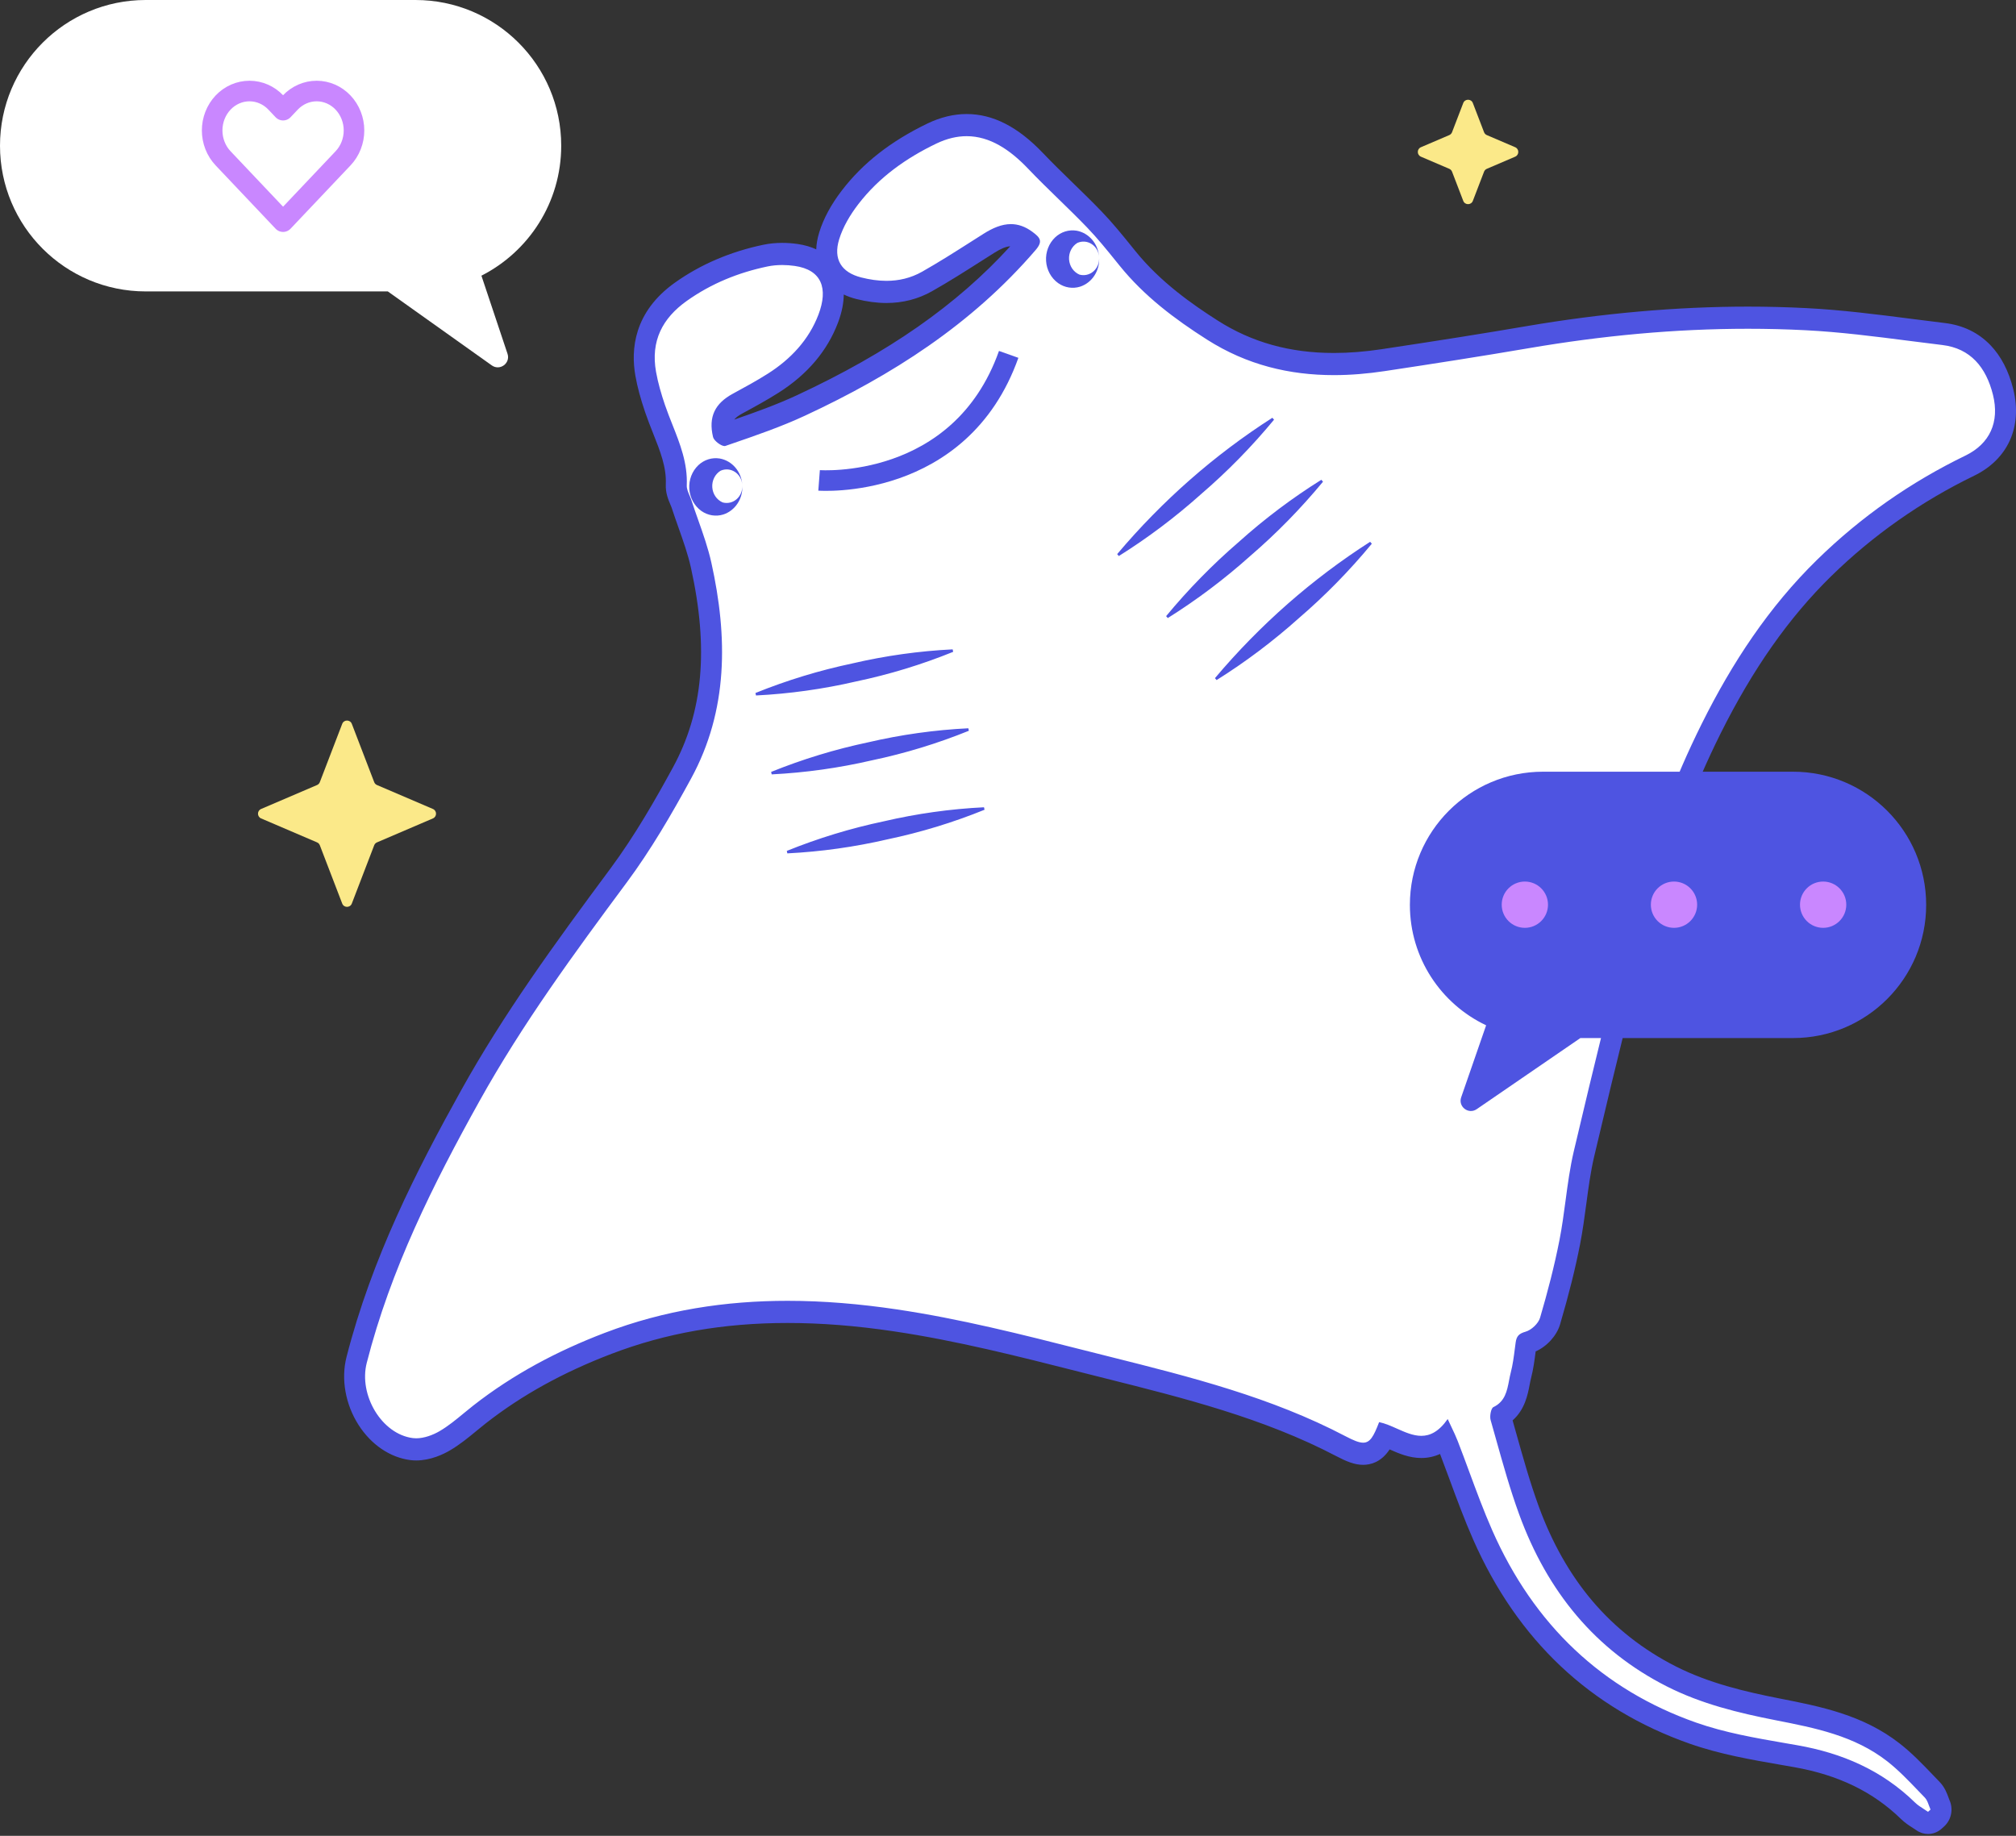
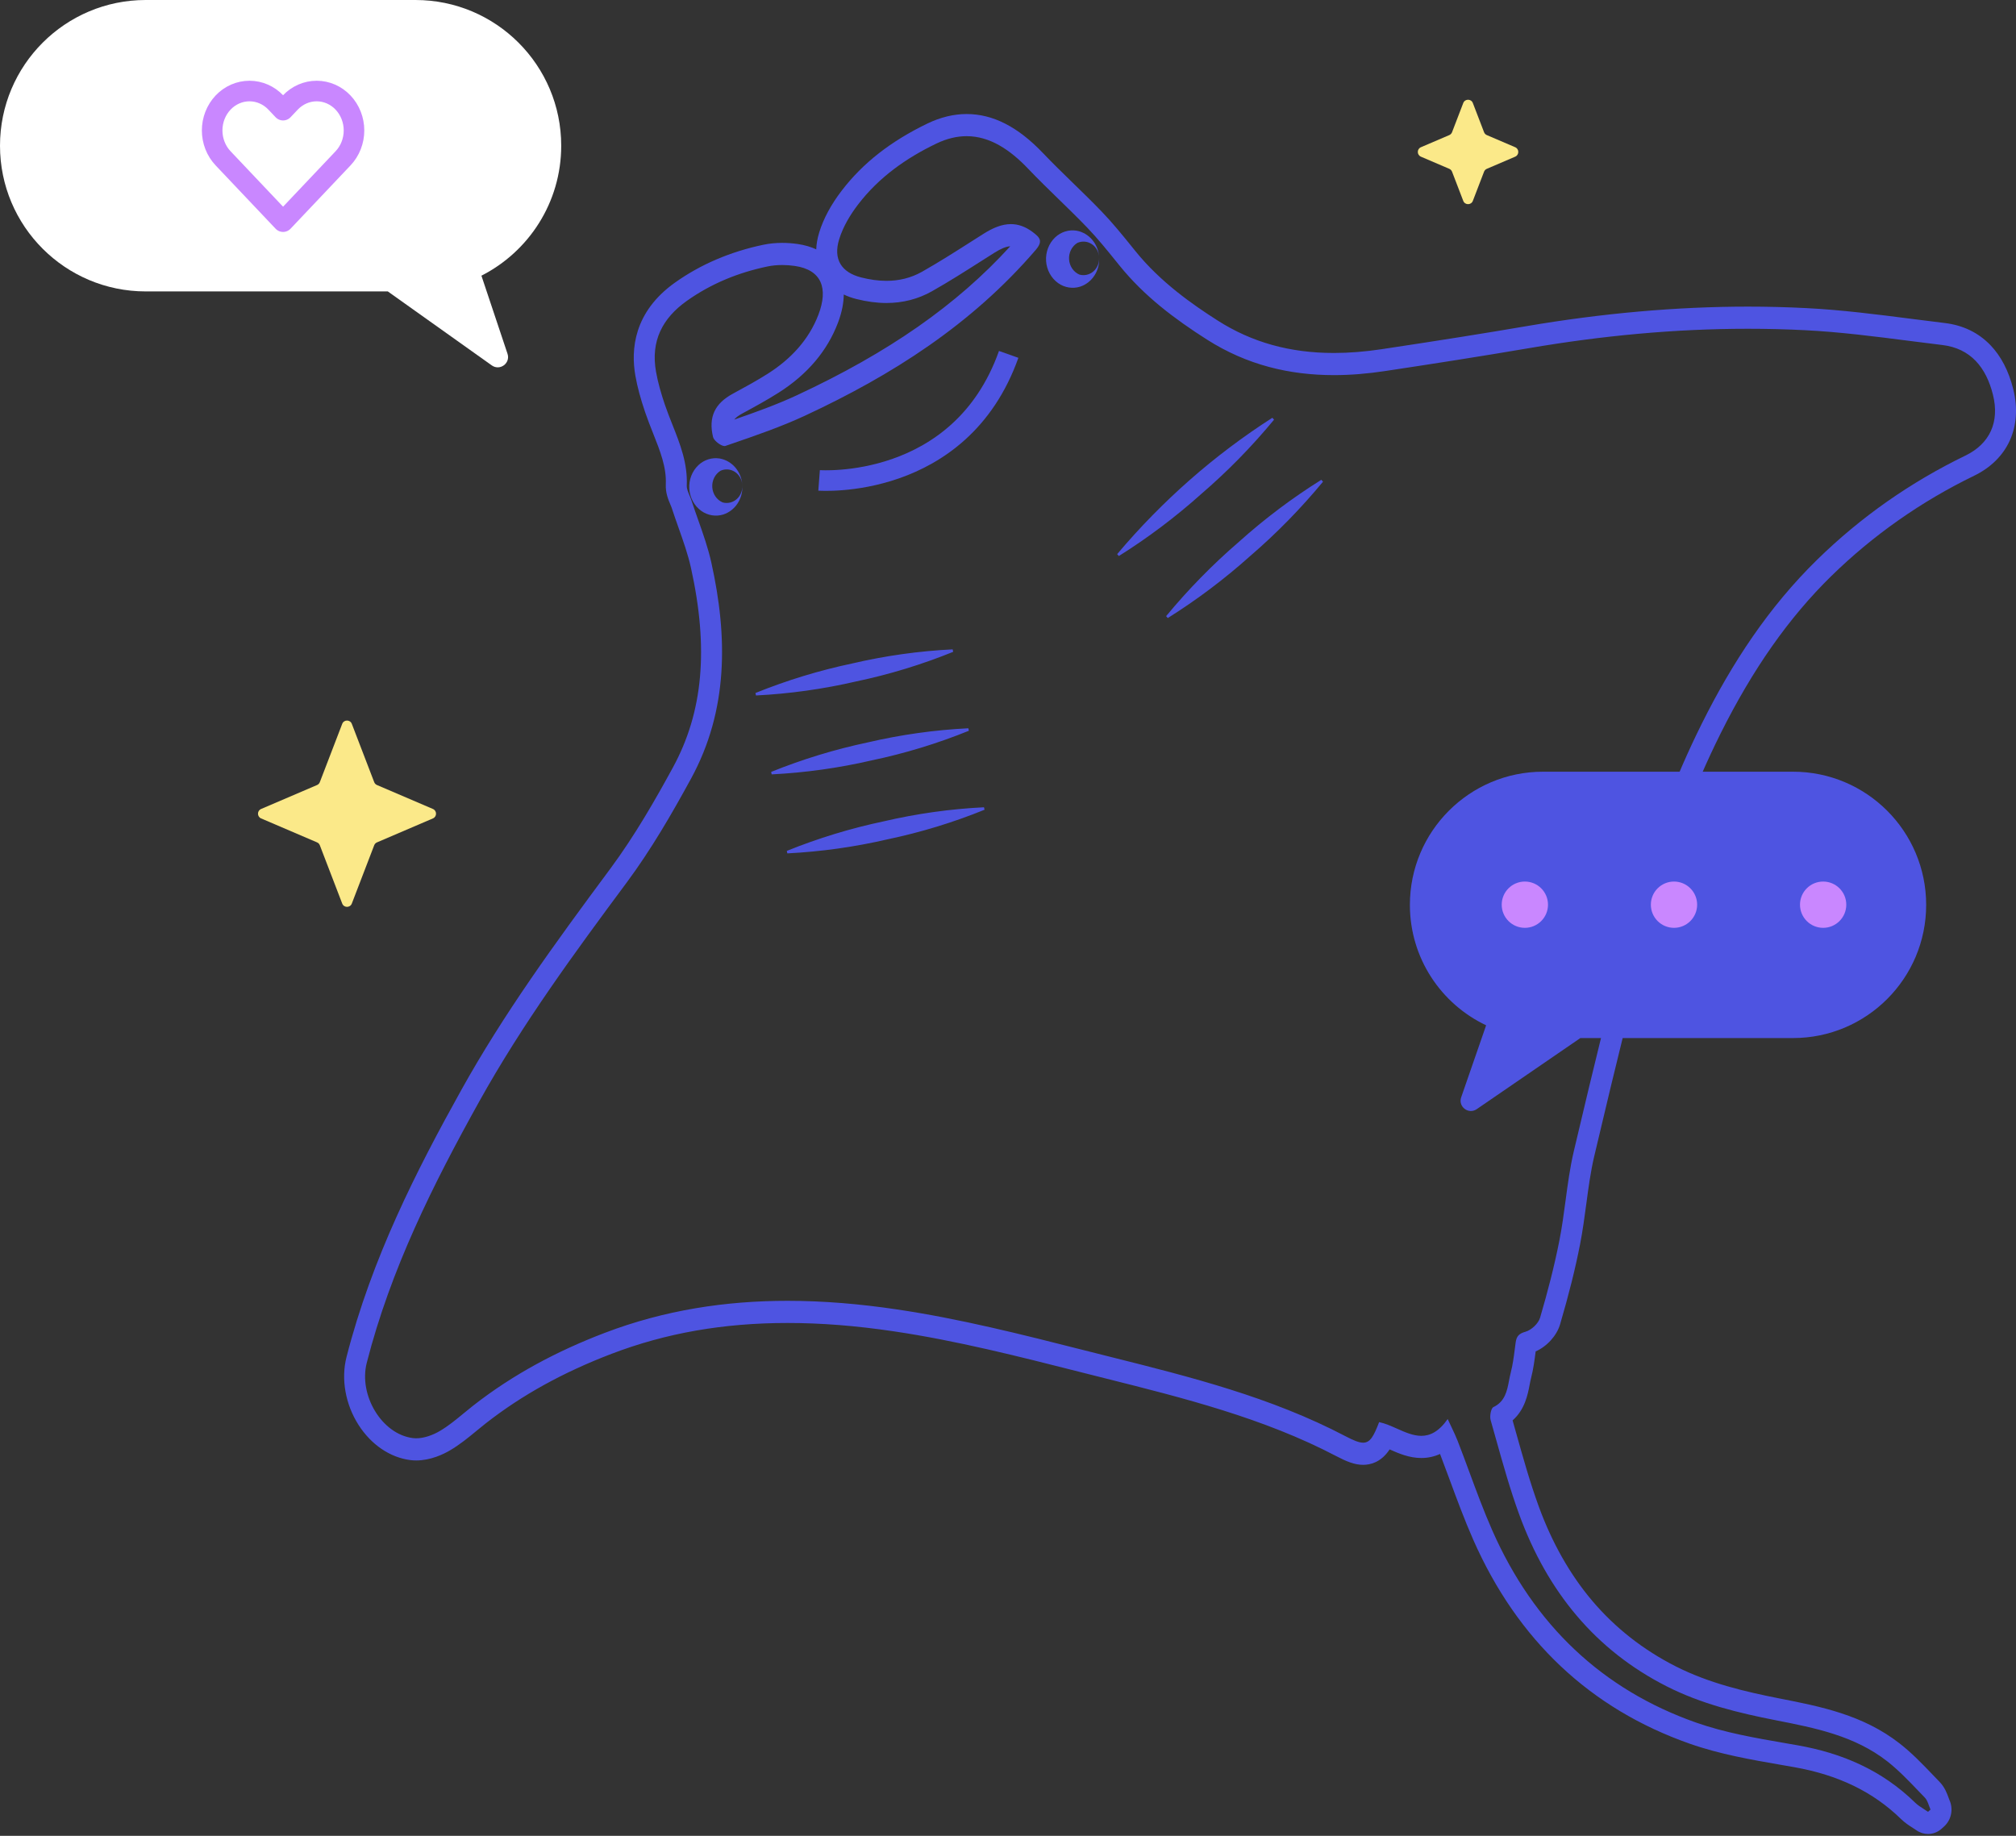
<svg xmlns="http://www.w3.org/2000/svg" width="392" height="357" viewBox="0 0 392 357" fill="none">
  <rect x="0" y="0" width="392" height="357" fill="#333333" stroke="none" />
  <path fill-rule="evenodd" clip-rule="evenodd" d="M28.335 0C12.686 0 0 12.686 0 28.335C0 43.984 12.686 56.67 28.335 56.67H75.407L95.626 71.056C97.204 72.178 99.296 70.629 98.683 68.793L93.61 53.61C102.817 48.931 109.125 39.37 109.125 28.335C109.125 12.686 96.439 0 80.79 0H28.335Z" fill="white" />
  <path d="M66.707 19.946C66.033 19.235 65.233 18.67 64.352 18.284C63.471 17.899 62.527 17.701 61.574 17.701C60.621 17.701 59.677 17.899 58.796 18.284C57.915 18.67 57.115 19.235 56.441 19.946L55.042 21.423L53.644 19.946C52.282 18.509 50.436 17.701 48.511 17.701C46.586 17.701 44.739 18.509 43.378 19.946C42.017 21.384 41.252 23.334 41.252 25.366C41.252 27.399 42.017 29.349 43.378 30.786L44.777 32.263L55.042 43.103L65.308 32.263L66.707 30.786C67.381 30.075 67.916 29.23 68.281 28.3C68.646 27.37 68.834 26.373 68.834 25.366C68.834 24.36 68.646 23.363 68.281 22.433C67.916 21.503 67.381 20.658 66.707 19.946Z" fill="white" stroke="#C987FF" stroke-width="4" stroke-linecap="round" stroke-linejoin="round" />
  <path d="M66.542 140.761C66.87 139.906 68.08 139.906 68.409 140.761L72.762 152.098C72.859 152.35 73.054 152.552 73.302 152.658L84.178 157.315C84.987 157.661 84.987 158.808 84.178 159.154L73.302 163.811C73.054 163.917 72.859 164.119 72.762 164.371L68.409 175.708C68.08 176.563 66.87 176.563 66.542 175.708L62.188 164.371C62.092 164.119 61.897 163.917 61.649 163.811L50.772 159.154C49.964 158.808 49.964 157.661 50.772 157.315L61.649 152.658C61.897 152.552 62.092 152.35 62.188 152.098L66.542 140.761Z" fill="#FBE989" />
  <path d="M284.521 20.037C284.85 19.182 286.06 19.182 286.388 20.037L288.566 25.709C288.663 25.961 288.858 26.163 289.106 26.27L294.618 28.629C295.426 28.976 295.426 30.122 294.618 30.468L289.106 32.828C288.858 32.934 288.663 33.136 288.566 33.389L286.388 39.06C286.06 39.916 284.85 39.916 284.521 39.06L282.343 33.389C282.246 33.136 282.052 32.934 281.803 32.828L276.292 30.468C275.483 30.122 275.483 28.976 276.292 28.629L281.803 26.27C282.052 26.163 282.246 25.961 282.343 25.709L284.521 20.037Z" fill="#FBE989" />
-   <path d="M375.06 355.033L373.77 354.129C373.539 353.967 373.289 353.808 373.024 353.639C372.385 353.232 371.661 352.771 371.011 352.137C365.316 346.576 358.18 343.103 349.19 341.519C348.391 341.379 347.591 341.24 346.79 341.101C340.94 340.088 334.891 339.041 329.166 337.028C310.401 330.426 296.651 317.455 288.298 298.476C286.633 294.693 285.183 290.768 283.782 286.972C283.058 285.013 282.31 282.987 281.546 281.019C281.374 280.576 281.178 280.128 280.961 279.656C279.569 280.807 278.05 281.373 276.368 281.373C274.371 281.373 272.576 280.574 270.84 279.802C270.32 279.57 269.815 279.345 269.324 279.152C268.48 281.008 267.287 282.703 265.058 282.703C263.794 282.703 262.464 282.139 260.728 281.229C246.44 273.736 230.716 269.79 215.51 265.974C213.784 265.541 212.058 265.108 210.334 264.67C198.528 261.672 186.319 258.571 174.04 256.755C166.586 255.652 159.752 255.116 153.145 255.116C140.446 255.116 129.036 257.115 118.262 261.228C108.601 264.916 100.407 269.448 93.21 275.083C92.614 275.55 92.007 276.05 91.42 276.535C89.877 277.807 88.282 279.123 86.491 280.172C84.678 281.239 82.648 281.851 80.924 281.851C80.626 281.851 80.331 281.833 80.049 281.798C76.689 281.375 73.541 279.222 71.409 275.892C69.179 272.408 68.406 268.138 69.342 264.471C74.191 245.494 82.842 228.534 91.469 213.034C99.627 198.38 109.336 185.001 120.263 170.279C125.153 163.688 129.25 156.491 132.612 150.321C138.759 139.044 139.943 126.207 136.337 109.921C135.739 107.217 134.816 104.605 133.838 101.84C133.394 100.584 132.935 99.285 132.513 97.986C132.444 97.773 132.333 97.515 132.216 97.242C131.875 96.444 131.45 95.451 131.499 94.292C131.667 90.473 130.303 87.033 128.858 83.391C128.352 82.117 127.83 80.8 127.373 79.457C126.499 76.887 125.923 74.747 125.561 72.722C124.386 66.178 126.682 60.802 132.383 56.744C137.198 53.32 142.576 51.019 148.825 49.71C149.852 49.495 150.954 49.386 152.099 49.386C152.99 49.386 153.901 49.452 154.809 49.582C157.843 50.018 159.97 51.306 161.131 53.411C162.372 55.661 162.342 58.54 161.042 61.969C159.134 66.993 155.553 71.204 150.398 74.485C148.117 75.936 145.733 77.229 143.428 78.481C140.812 79.898 139.995 81.521 140.571 84.218C140.661 84.309 140.795 84.416 140.919 84.499L141.507 84.297C146.26 82.662 151.176 80.972 155.758 78.839C174.964 69.898 188.973 59.842 199.846 47.193C199.87 47.164 199.894 47.137 199.915 47.111C199.829 47.043 199.726 46.964 199.603 46.871C198.584 46.108 197.589 45.737 196.562 45.737C195.352 45.737 194.001 46.233 192.314 47.299C191.489 47.82 190.664 48.344 189.84 48.869C186.738 50.844 183.53 52.886 180.266 54.734C177.88 56.084 175.222 56.768 172.365 56.768C170.668 56.768 168.852 56.526 166.968 56.047C164.364 55.383 162.538 54.091 161.539 52.206C160.888 50.977 160.306 48.88 161.23 45.873C161.983 43.425 163.348 40.905 165.288 38.382C169.172 33.319 174.373 29.261 181.188 25.978C183.458 24.884 185.735 24.329 187.956 24.329C192.518 24.329 196.91 26.614 201.384 31.315C203.268 33.294 205.273 35.244 207.211 37.13C209.059 38.929 210.971 40.789 212.803 42.696C214.886 44.861 216.793 47.221 218.636 49.504L219.245 50.256C224.286 56.5 230.703 60.981 235.731 64.187C242.709 68.633 250.442 70.795 259.371 70.795C262.398 70.795 265.632 70.538 268.985 70.032C280.251 68.335 288.923 66.955 297.102 65.558C311.779 63.052 326.168 61.782 339.869 61.782C343.647 61.782 347.448 61.878 351.166 62.067C357.965 62.414 364.815 63.293 371.44 64.142C373.565 64.415 375.761 64.697 377.919 64.956C383.828 65.665 387.83 69.556 389.491 76.21C390.276 79.36 390.096 82.23 388.955 84.741C387.824 87.232 385.83 89.185 383.03 90.545C372.498 95.66 362.965 102.355 354.698 110.447C346.286 118.68 339.098 128.904 332.722 141.704C327.499 152.188 323.302 163.372 320.247 174.945C316.354 189.703 312.461 205.415 307.997 224.391C307.28 227.444 306.847 230.683 306.428 233.816C306.09 236.346 305.74 238.961 305.239 241.532C304.325 246.211 303.108 251.09 301.407 256.885C300.816 258.909 298.783 260.593 297.159 261.051C296.959 261.107 296.835 261.155 296.763 261.188C296.753 261.234 296.741 261.298 296.729 261.384C296.672 261.791 296.62 262.202 296.567 262.613C296.363 264.201 296.152 265.844 295.728 267.472C295.614 267.907 295.523 268.382 295.427 268.884C295.037 270.923 294.512 273.664 291.83 275.27C291.813 275.387 291.805 275.507 291.811 275.584C292.154 276.788 292.491 277.992 292.829 279.196C294.178 284.013 295.574 288.993 297.294 293.705C299.97 301.043 303.607 307.453 308.103 312.757C312.726 318.212 318.403 322.667 324.976 325.999C331.625 329.369 338.851 331.072 345.67 332.411L345.743 332.425C353.446 333.937 361.411 335.501 368.172 340.776C370.439 342.547 372.444 344.639 374.383 346.663C374.822 347.122 375.262 347.58 375.703 348.034C376.406 348.758 376.725 349.641 376.981 350.351C377.063 350.58 377.142 350.796 377.217 350.96L377.894 352.446L376.713 353.524L376.232 353.963L375.06 355.033Z" fill="white" />
  <path fill-rule="evenodd" clip-rule="evenodd" d="M374.896 356.641C374.114 356.641 373.328 356.404 372.642 355.923C372.448 355.787 372.217 355.64 371.972 355.484L371.97 355.482C371.284 355.045 370.43 354.502 369.627 353.72C364.232 348.45 357.438 345.156 348.853 343.643C348.102 343.51 347.35 343.38 346.597 343.25L346.458 343.226C340.53 342.199 334.399 341.138 328.52 339.07C309.202 332.274 295.046 318.921 286.447 299.383C284.755 295.539 283.294 291.581 281.881 287.754L281.881 287.753C281.272 286.104 280.645 284.407 280.008 282.743C278.863 283.264 277.648 283.526 276.368 283.526C274.026 283.526 271.998 282.653 270.204 281.855C270.124 281.977 270.042 282.096 269.957 282.213C268.371 284.397 266.417 284.856 265.058 284.856C263.395 284.856 261.821 284.206 259.82 283.158C245.741 275.773 230.132 271.857 215.037 268.069C213.31 267.635 211.582 267.202 209.856 266.764L209.856 266.763L209.856 266.763C198.096 263.777 185.936 260.688 173.756 258.887C166.397 257.798 159.656 257.269 153.144 257.269C140.686 257.269 129.502 259.226 118.954 263.253C109.483 266.869 101.459 271.304 94.424 276.813C93.849 277.262 93.28 277.732 92.677 278.229L92.675 278.231C91.07 279.554 89.411 280.923 87.48 282.055C86.246 282.781 83.745 284.004 80.924 284.004C80.545 284.004 80.17 283.981 79.809 283.936C75.858 283.438 72.182 280.946 69.719 277.098C67.161 273.103 66.284 268.173 67.372 263.91C72.284 244.686 81.011 227.572 89.71 211.943C97.932 197.173 107.684 183.734 118.657 168.95C123.468 162.465 127.517 155.35 130.843 149.246C136.717 138.472 137.831 126.132 134.35 110.41C133.782 107.841 132.881 105.293 131.928 102.595L131.927 102.592C131.478 101.323 131.014 100.01 130.583 98.684C130.546 98.568 130.446 98.336 130.358 98.13L130.358 98.13L130.357 98.129C129.972 97.228 129.389 95.868 129.461 94.194C129.608 90.857 128.388 87.782 126.976 84.222L126.971 84.21L126.971 84.21C126.457 82.915 125.926 81.576 125.452 80.185C124.541 77.504 123.939 75.26 123.556 73.121C122.635 67.988 123.22 60.667 131.243 54.958C136.217 51.42 141.998 48.944 148.428 47.597C149.585 47.354 150.82 47.231 152.098 47.231C153.081 47.231 154.085 47.304 155.083 47.447C156.514 47.653 157.712 48.023 158.714 48.492C158.748 47.506 158.92 46.411 159.29 45.207C160.12 42.507 161.605 39.753 163.703 37.024C167.789 31.698 173.232 27.443 180.341 24.018C182.878 22.795 185.44 22.175 187.955 22.175C193.083 22.175 197.946 24.665 202.821 29.788C204.675 31.734 206.662 33.667 208.583 35.537L208.592 35.546C210.453 37.357 212.377 39.229 214.234 41.161C216.38 43.391 218.315 45.787 220.187 48.105L220.794 48.856C225.647 54.866 231.889 59.22 236.785 62.343C243.435 66.58 250.823 68.641 259.37 68.641C262.301 68.641 265.438 68.391 268.695 67.899C279.95 66.204 288.61 64.826 296.775 63.432C311.56 60.907 326.058 59.627 339.868 59.627C343.679 59.627 347.513 59.724 351.263 59.916C358.137 60.266 365.024 61.149 371.685 62.004L371.686 62.004C373.807 62.276 375.999 62.557 378.148 62.815C381.694 63.241 384.675 64.681 387.006 67.095C389.081 69.245 390.58 72.126 391.462 75.66C392.361 79.267 392.13 82.729 390.793 85.672C389.47 88.586 387.08 90.947 383.882 92.501C373.545 97.52 364.193 104.089 356.083 112.026C347.844 120.09 340.793 130.126 334.526 142.706C329.371 153.055 325.227 164.096 322.211 175.523C318.323 190.26 314.435 205.953 309.976 224.909C309.284 227.854 308.878 230.896 308.447 234.116L308.447 234.117L308.447 234.119C308.104 236.681 307.75 239.33 307.236 241.966C306.308 246.716 305.075 251.658 303.354 257.522C302.705 259.745 300.784 261.838 298.6 262.8C298.596 262.834 298.592 262.868 298.587 262.902C298.374 264.56 298.154 266.275 297.694 268.041C297.598 268.408 297.514 268.846 297.426 269.31C297.064 271.198 296.506 274.111 294.117 276.212C294.34 277.003 294.562 277.794 294.784 278.585L294.785 278.588C296.123 283.363 297.506 288.3 299.196 292.929C301.784 300.024 305.291 306.212 309.622 311.32C314.065 316.563 319.528 320.848 325.858 324.057C332.292 327.318 339.361 328.981 346.042 330.293L346.115 330.307L346.116 330.307C354.045 331.864 362.245 333.474 369.383 339.043C371.768 340.907 373.826 343.054 375.816 345.131C376.252 345.586 376.688 346.041 377.125 346.491C378.151 347.547 378.593 348.772 378.886 349.583C378.944 349.743 379.016 349.943 379.053 350.025C379.853 351.779 379.44 353.88 378.046 355.153L377.565 355.592C376.803 356.287 375.852 356.641 374.896 356.641ZM374.898 352.332L375.379 351.893C375.267 351.646 375.171 351.381 375.075 351.116L375.075 351.116C374.868 350.542 374.66 349.966 374.281 349.576C373.835 349.118 373.392 348.656 372.949 348.193L372.949 348.192C371.033 346.193 369.108 344.185 366.96 342.506C360.576 337.526 352.952 336.029 345.371 334.54L345.297 334.526C338.012 333.096 330.835 331.356 324.094 327.939C310.198 320.895 300.862 309.478 295.39 294.477C293.642 289.685 292.256 284.742 290.873 279.806L290.873 279.806C290.531 278.586 290.19 277.367 289.843 276.151C289.628 275.402 289.914 273.854 290.379 273.633C292.644 272.551 293.038 270.492 293.428 268.455C293.529 267.929 293.629 267.405 293.761 266.899C294.149 265.41 294.347 263.864 294.546 262.322L294.546 262.321C294.599 261.904 294.653 261.486 294.711 261.07C294.882 259.835 295.347 259.333 296.633 258.968C297.754 258.652 299.124 257.392 299.459 256.246C300.922 251.261 302.243 246.207 303.241 241.096C303.73 238.592 304.069 236.052 304.409 233.513C304.842 230.271 305.275 227.031 306.018 223.87C309.912 207.315 313.948 190.796 318.282 174.365C321.361 162.704 325.554 151.464 330.917 140.699C336.829 128.831 343.967 118.011 353.311 108.866C361.902 100.458 371.545 93.75 382.178 88.587C386.898 86.293 388.846 82.08 387.518 76.756C386.186 71.418 383.146 67.749 377.688 67.094C375.523 66.834 373.359 66.556 371.194 66.278L371.194 66.278C364.494 65.419 357.793 64.559 351.068 64.216C347.33 64.026 343.599 63.934 339.869 63.934C325.662 63.934 311.507 65.278 297.427 67.683C288.059 69.282 278.669 70.746 269.273 72.162C265.937 72.666 262.633 72.947 259.371 72.947C250.77 72.947 242.469 70.994 234.677 66.028C228.422 62.04 222.491 57.595 217.694 51.654C217.491 51.402 217.287 51.151 217.084 50.899C215.241 48.617 213.392 46.328 211.372 44.228C209.564 42.347 207.696 40.529 205.829 38.712L205.829 38.712C203.843 36.78 201.858 34.848 199.945 32.84C196.375 29.088 192.455 26.481 187.956 26.481C186.088 26.481 184.119 26.931 182.035 27.935C176.212 30.741 170.931 34.445 166.871 39.737C165.324 41.75 163.921 44.096 163.17 46.537C161.971 50.436 163.624 52.977 167.445 53.951C169.092 54.369 170.739 54.613 172.365 54.613C174.745 54.613 177.08 54.091 179.302 52.834C182.521 51.011 185.655 49.017 188.788 47.022C189.614 46.497 190.44 45.971 191.267 45.448C193.032 44.334 194.78 43.582 196.562 43.582C197.94 43.582 199.339 44.032 200.782 45.112C202.24 46.204 202.854 46.896 201.356 48.639C188.869 63.166 173.357 72.998 156.581 80.808C151.904 82.985 147.011 84.667 142.138 86.343C141.772 86.469 141.406 86.594 141.04 86.721C140.993 86.736 140.941 86.744 140.884 86.744C140.206 86.744 138.822 85.709 138.649 84.992C137.706 81.038 139.044 78.433 142.494 76.564C144.806 75.309 147.123 74.052 149.345 72.639C153.698 69.868 157.266 66.123 159.148 61.167C161.071 56.096 159.79 52.469 154.533 51.714C153.739 51.6 152.919 51.537 152.099 51.537C151.125 51.537 150.152 51.625 149.222 51.82C143.604 52.998 138.32 55.117 133.523 58.528C128.835 61.865 126.483 66.29 127.565 72.32C127.954 74.494 128.582 76.639 129.292 78.726C129.731 80.017 130.235 81.287 130.739 82.557C132.233 86.323 133.726 90.086 133.537 94.388C133.509 95.032 133.792 95.692 134.075 96.352L134.075 96.353C134.208 96.664 134.341 96.975 134.442 97.285C134.856 98.557 135.302 99.821 135.749 101.085C136.722 103.838 137.695 106.591 138.323 109.428C141.515 123.849 141.616 138.118 134.38 151.393C130.581 158.365 126.553 165.291 121.868 171.605C111.689 185.32 101.616 199.054 93.227 214.124C84.223 230.302 75.972 246.787 71.311 265.03C69.718 271.272 74.202 278.891 80.288 279.657C80.496 279.683 80.708 279.695 80.924 279.695C82.456 279.695 84.162 279.075 85.501 278.288C87.153 277.319 88.659 276.077 90.165 274.835L90.165 274.835C90.772 274.334 91.379 273.834 91.995 273.351C99.822 267.224 108.423 262.692 117.568 259.201C129.246 254.743 141.149 252.96 153.145 252.96C160.181 252.96 167.251 253.574 174.322 254.621C186.598 256.435 198.737 259.508 210.811 262.575C212.533 263.012 214.257 263.445 215.981 263.877C231.549 267.783 247.138 271.695 261.634 279.298C263.176 280.106 264.24 280.548 265.058 280.548C266.417 280.547 267.098 279.329 268.164 276.55C269.322 276.787 270.476 277.301 271.632 277.815L271.632 277.815C273.207 278.516 274.783 279.217 276.368 279.217C278.064 279.217 279.77 278.414 281.497 275.95C281.757 276.516 282.002 277.031 282.231 277.514L282.232 277.515L282.232 277.515C282.694 278.488 283.095 279.331 283.433 280.2C284.204 282.185 284.942 284.185 285.681 286.185L285.682 286.187L285.682 286.188C287.096 290.017 288.51 293.846 290.147 297.567C298.265 316.01 311.601 328.576 329.81 334.983C335.381 336.942 341.273 337.962 347.12 338.974L347.124 338.975C347.926 339.114 348.727 339.252 349.526 339.393C358.163 340.915 365.907 344.217 372.393 350.552C372.892 351.038 373.485 351.415 374.078 351.793L374.078 351.793C374.354 351.969 374.631 352.145 374.898 352.332ZM162.934 62.77C163.737 60.652 164.051 58.825 164.066 57.273C164.772 57.611 165.576 57.908 166.49 58.141C168.53 58.659 170.507 58.922 172.364 58.922C175.561 58.922 178.544 58.152 181.228 56.632C184.537 54.76 187.766 52.704 190.888 50.716L190.893 50.713C191.715 50.19 192.537 49.667 193.359 49.148C194.63 48.346 195.638 47.935 196.434 47.895C186.033 59.315 172.765 68.568 154.935 76.869C151.048 78.678 146.878 80.175 142.774 81.595C143.069 81.203 143.568 80.825 144.36 80.396L144.364 80.394C146.698 79.127 149.111 77.817 151.45 76.33C156.994 72.801 160.858 68.24 162.934 62.77Z" fill="#4E54E1" />
  <path d="M146.987 134.993C153.1 132.524 159.399 130.603 165.817 129.25C172.208 127.761 178.709 126.85 185.247 126.527C179.136 129.003 172.837 130.924 166.418 132.27C160.025 133.752 153.525 134.662 146.987 134.993Z" fill="#4E54E1" stroke="#4E54E1" stroke-width="0.5" />
  <path d="M150.038 150.338C156.152 147.869 162.451 145.947 168.87 144.595C175.262 143.106 181.762 142.195 188.3 141.873C182.189 144.348 175.889 146.27 169.468 147.616C163.076 149.097 156.576 150.008 150.038 150.338Z" fill="#4E54E1" stroke="#4E54E1" stroke-width="0.5" />
  <path d="M153.083 165.7C159.196 163.23 165.496 161.308 171.915 159.957C178.307 158.468 184.807 157.557 191.345 157.234C185.234 159.711 178.934 161.633 172.513 162.977C166.121 164.46 159.621 165.371 153.083 165.7H153.083Z" fill="#4E54E1" stroke="#4E54E1" stroke-width="0.5" />
  <path d="M217.419 107.916C226.155 97.56 236.307 88.641 247.539 81.453C243.227 86.673 238.502 91.496 233.414 95.871C228.411 100.351 223.061 104.381 217.419 107.916Z" fill="#4E54E1" stroke="#4E54E1" stroke-width="0.5" />
  <path d="M226.939 119.975C231.255 114.758 235.98 109.935 241.063 105.557C246.061 101.069 251.412 97.04 257.059 93.514C252.746 98.733 248.021 103.557 242.934 107.932C237.931 112.411 232.58 116.44 226.939 119.975Z" fill="#4E54E1" stroke="#4E54E1" stroke-width="0.5" />
-   <path d="M236.431 132.036C245.166 121.679 255.319 112.76 266.551 105.572C262.239 110.792 257.513 115.616 252.426 119.99C247.423 124.471 242.073 128.5 236.431 132.036H236.431Z" fill="#4E54E1" stroke="#4E54E1" stroke-width="0.5" />
  <path fill-rule="evenodd" clip-rule="evenodd" d="M144.34 94.445C144.338 94.405 144.335 94.365 144.332 94.326C144.33 94.281 144.327 94.236 144.324 94.191C144.328 94.236 144.331 94.281 144.333 94.326C144.336 94.365 144.338 94.405 144.34 94.445ZM144.34 94.445C144.473 96.981 142.955 99.295 140.648 100.048C139.196 100.499 137.631 100.247 136.373 99.359C135.006 98.382 134.142 96.795 134.029 95.057C133.917 93.318 134.568 91.622 135.796 90.458C136.929 89.393 138.453 88.918 139.951 89.163C142.332 89.586 144.128 91.662 144.324 94.191C144.236 93.197 143.714 92.299 142.907 91.768C142.064 91.213 141.017 91.129 140.104 91.543C139.036 92.204 138.414 93.445 138.498 94.749C138.581 96.053 139.356 97.194 140.498 97.697C141.457 97.971 142.482 97.734 143.245 97.064C143.979 96.418 144.383 95.448 144.34 94.445Z" fill="#4E54E1" />
  <path fill-rule="evenodd" clip-rule="evenodd" d="M210.024 55.745C212.368 54.981 213.899 52.605 213.712 50.022C213.57 47.431 211.751 45.289 209.328 44.859C207.83 44.616 206.308 45.091 205.175 46.154C203.946 47.317 203.293 49.014 203.405 50.753C203.518 52.492 204.384 54.08 205.752 55.055C207.008 55.944 208.574 56.197 210.024 55.745ZM212.284 47.465C213.127 48.019 213.66 48.975 213.711 50.022C213.793 51.068 213.387 52.09 212.623 52.761C211.859 53.433 210.833 53.669 209.874 53.394C208.732 52.891 207.958 51.749 207.874 50.446C207.79 49.142 208.412 47.901 209.48 47.24C210.393 46.826 211.44 46.91 212.284 47.465Z" fill="#4E54E1" />
  <path d="M159.268 93.417C159.268 93.417 186.69 95.496 196.132 68.914" stroke="#4E54E1" stroke-width="4" />
  <path fill-rule="evenodd" clip-rule="evenodd" d="M300.043 150.067C285.74 150.067 274.145 161.662 274.145 175.966C274.145 186.307 280.206 195.233 288.97 199.384L284.118 213.387C283.486 215.211 285.548 216.783 287.139 215.691L307.293 201.864H348.634C362.937 201.864 374.533 190.269 374.533 175.966C374.533 161.662 362.937 150.067 348.634 150.067H300.043Z" fill="#4E54E1" />
  <rect width="47.019" height="3.732" transform="translate(294 173.429)" fill="#4E54E1" />
  <circle cx="296.5" cy="175.929" r="3.5" fill="#C987FF" stroke="#C987FF" stroke-width="2" />
  <circle cx="325.5" cy="175.929" r="3.5" fill="#C987FF" stroke="#C987FF" stroke-width="2" />
  <circle cx="354.5" cy="175.929" r="3.5" fill="#C987FF" stroke="#C987FF" stroke-width="2" />
</svg>